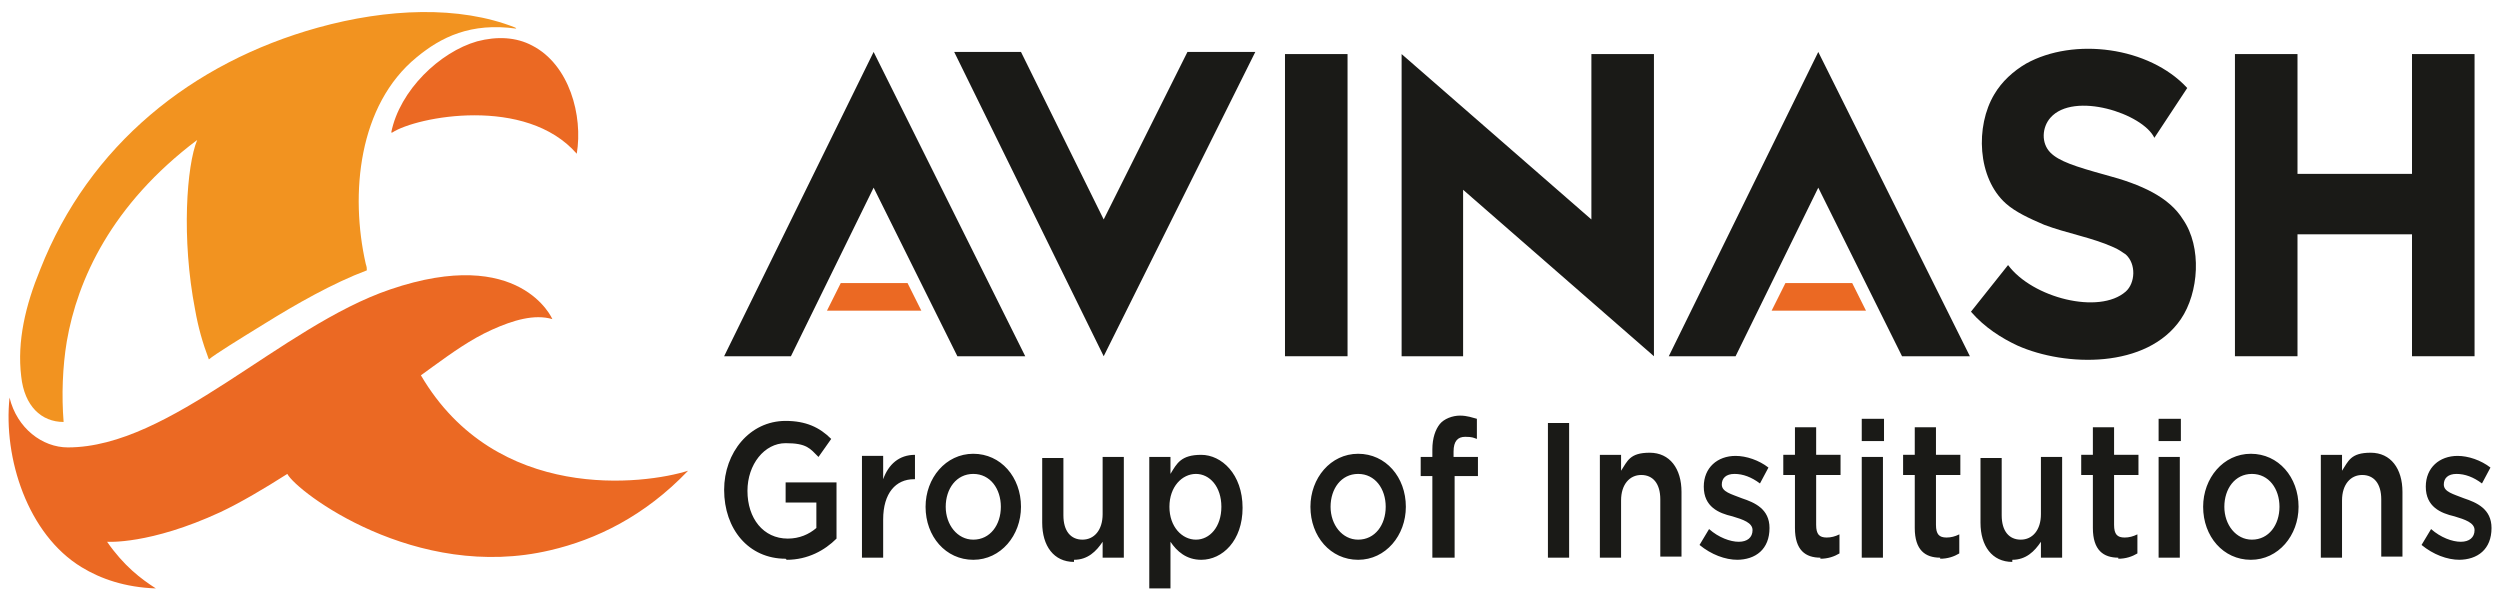
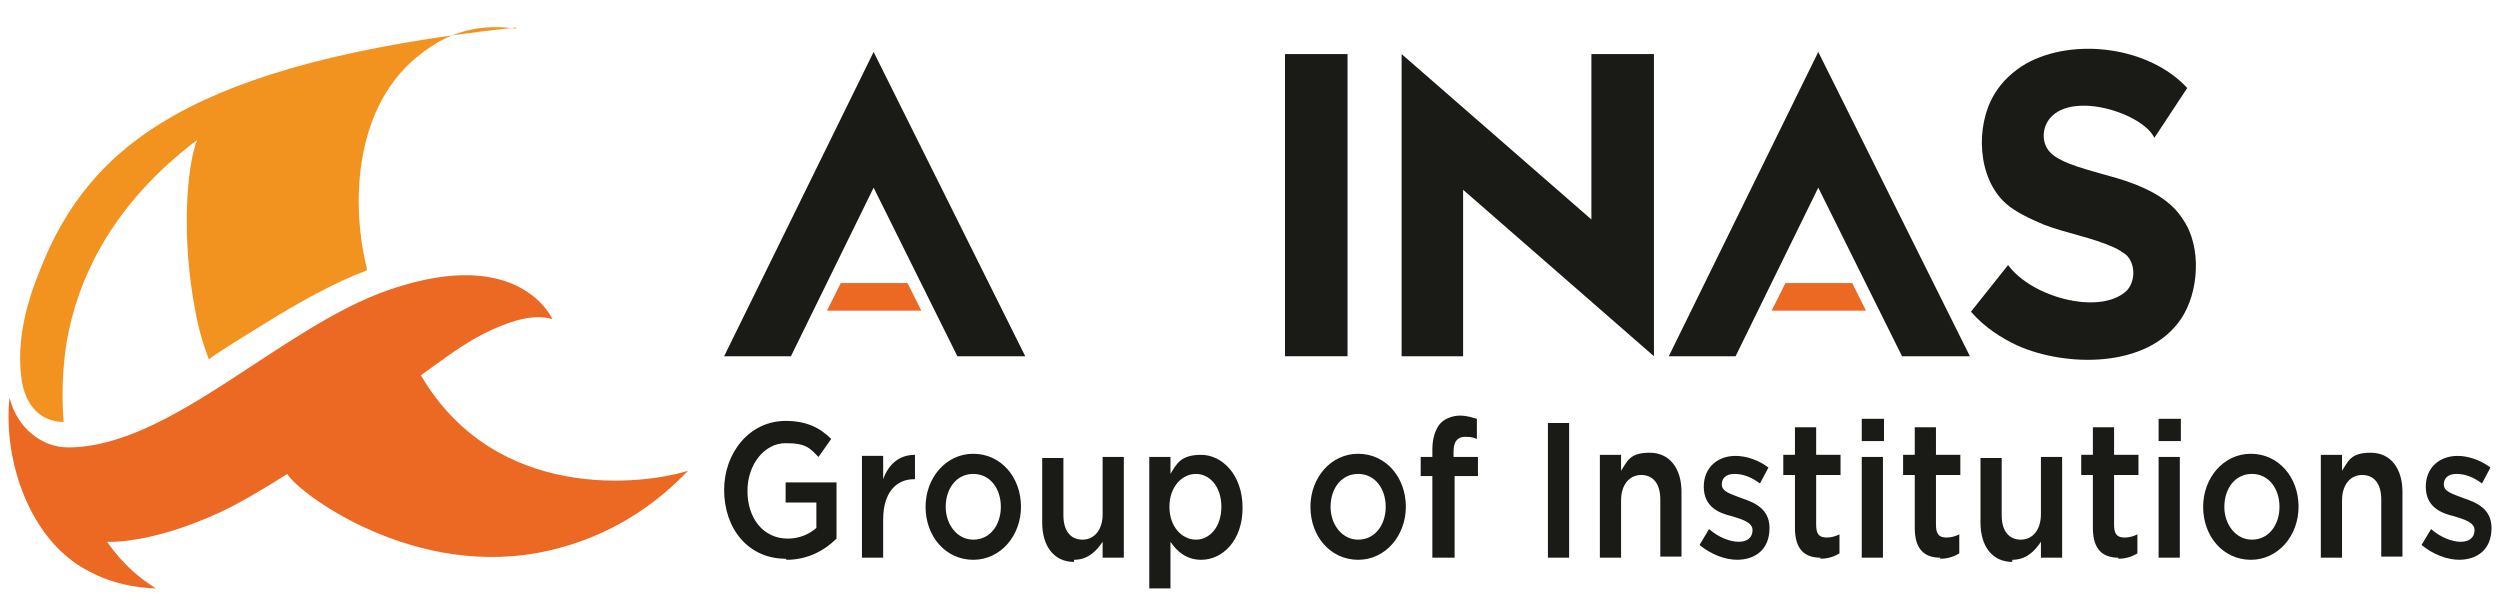
<svg xmlns="http://www.w3.org/2000/svg" id="Layer_1" version="1.1" viewBox="0 0 235.8 56.7">
  <defs>
    <style>
      .st0 {
        fill: #eb6923;
      }

      .st0, .st1 {
        fill-rule: evenodd;
      }

      .st1 {
        fill: #f29320;
      }

      .st2 {
        fill: #1a1a17;
      }
    </style>
  </defs>
  <g>
-     <path class="st1" d="M48.6,2.6c-5.3-2.1-12.1-1.8-18.6,0C18.1,5.9,8.4,13.7,3.8,25.4c-1.4,3.4-2.2,6.8-1.8,10.1.3,2.8,1.9,4.3,4,4.3-.2-2.5-.1-5.2.3-7.6,1-5.8,4.2-12.9,12.3-19-1,2.4-1.5,9.3-.2,16,.3,1.7.7,3.1,1.3,4.7.6-.5,2.7-1.8,5.3-3.4,2.9-1.8,6.4-3.8,9.6-5,0-.2,0-.3-.1-.6-1.5-6.6-.7-15,4.8-19.5,2.3-1.9,5.1-3.3,9.4-2.7" />
-     <path class="st0" d="M37,12.5c2.3-1.5,12.6-3.5,17.4,2,.6-3.6-.7-8.4-4.2-10.2-1.5-.8-3.3-.9-5.2-.4-3.5,1-7.3,4.6-8.1,8.6" />
+     <path class="st1" d="M48.6,2.6C18.1,5.9,8.4,13.7,3.8,25.4c-1.4,3.4-2.2,6.8-1.8,10.1.3,2.8,1.9,4.3,4,4.3-.2-2.5-.1-5.2.3-7.6,1-5.8,4.2-12.9,12.3-19-1,2.4-1.5,9.3-.2,16,.3,1.7.7,3.1,1.3,4.7.6-.5,2.7-1.8,5.3-3.4,2.9-1.8,6.4-3.8,9.6-5,0-.2,0-.3-.1-.6-1.5-6.6-.7-15,4.8-19.5,2.3-1.9,5.1-3.3,9.4-2.7" />
    <path class="st0" d="M39.7,35.4s.4-.3,1.1-.8c1.8-1.3,3.6-2.6,5.6-3.5,2-.9,4-1.5,5.7-1,0,0-3-7-15.3-2.8-10.3,3.5-20.7,14.9-30.4,14.9-2.4,0-4.8-1.8-5.5-4.7-.6,5.7,1.7,12.9,6.8,16,1.8,1.1,4.1,1.9,7,2-1.4-.9-3-2.1-4.6-4.4,0,0,4,.3,10.7-2.8,1.9-.9,4.1-2.2,6.3-3.6.9,1.7,12.1,10.2,24.8,7.2,4.3-1,8.9-3.2,13-7.5-4.1,1.3-18.1,3.1-25.2-9" />
  </g>
  <path class="st2" d="M231.9,52.8c1.8,0,3.1-1,3.1-3h0c0-1.8-1.4-2.4-2.6-2.8-1-.4-1.9-.6-1.9-1.3h0c0-.6.4-1,1.2-1s1.6.3,2.4.9l.8-1.5c-.9-.7-2.1-1.1-3.1-1.1-1.7,0-3,1.1-3,2.9h0c0,1.9,1.4,2.5,2.7,2.8,1,.3,1.9.6,1.9,1.3h0c0,.7-.5,1.1-1.3,1.1s-1.9-.4-2.8-1.2l-.9,1.5c1.1.9,2.4,1.4,3.6,1.4M218.9,52.6h2v-5.4c0-1.5.8-2.4,1.9-2.4s1.8.8,1.8,2.3v5.4h2v-6.1c0-2.2-1.1-3.7-3-3.7s-2.1.8-2.7,1.7v-1.5h-2v9.5ZM212.4,50.9c-1.5,0-2.6-1.4-2.6-3.1h0c0-1.7,1-3.1,2.6-3.1s2.6,1.4,2.6,3.1h0c0,1.7-1,3.1-2.6,3.1h0ZM212.3,52.8c2.6,0,4.5-2.3,4.5-5h0c0-2.8-1.9-5-4.5-5s-4.5,2.3-4.5,5h0c0,2.8,1.9,5,4.5,5h0ZM203.7,52.6h1.9v-9.5h-2v9.5h0ZM203.6,41.6h2.1v-2.1h-2.1v2.1h0ZM199.8,52.7c.7,0,1.3-.2,1.8-.5v-1.8c-.4.2-.8.3-1.2.3-.7,0-1-.3-1-1.2v-4.7h2.3v-1.9h-2.3v-2.6h-2v2.6h-1.1v1.9h1.1v5c0,2.1,1,2.8,2.4,2.8h0ZM189.8,52.8c1.3,0,2.1-.8,2.7-1.7v1.5h2v-9.5h-2v5.4c0,1.5-.8,2.4-1.9,2.4s-1.8-.8-1.8-2.3v-5.4h-2v6.1c0,2.2,1.1,3.7,3,3.7h0ZM183,52.7c.7,0,1.3-.2,1.8-.5v-1.8c-.4.2-.8.3-1.2.3-.7,0-1-.3-1-1.2v-4.7h2.3v-1.9h-2.3v-2.6h-2v2.6h-1.1v1.9h1.1v5c0,2.1,1,2.8,2.4,2.8h0ZM175.6,52.6h2v-9.5h-2v9.5ZM175.6,41.6h2.1v-2.1h-2.1v2.1ZM171.7,52.7c.7,0,1.3-.2,1.8-.5v-1.8c-.4.2-.8.3-1.2.3-.7,0-1-.3-1-1.2v-4.7h2.3v-1.9h-2.3v-2.6h-2v2.6h-1.1v1.9h1.1v5c0,2.1,1,2.8,2.4,2.8h0ZM163.8,52.8c1.8,0,3.1-1,3.1-3h0c0-1.8-1.4-2.4-2.6-2.8-1-.4-1.9-.6-1.9-1.3h0c0-.6.4-1,1.2-1s1.6.3,2.4.9l.8-1.5c-.9-.7-2.1-1.1-3.1-1.1-1.7,0-3,1.1-3,2.9h0c0,1.9,1.4,2.5,2.7,2.8,1,.3,1.9.6,1.9,1.3h0c0,.7-.5,1.1-1.3,1.1s-1.9-.4-2.8-1.2l-.9,1.5c1.1.9,2.4,1.4,3.6,1.4h0ZM150.9,52.6h2v-5.4c0-1.5.8-2.4,1.9-2.4s1.8.8,1.8,2.3v5.4h2v-6.1c0-2.2-1.1-3.7-3-3.7s-2.1.8-2.7,1.7v-1.5h-2v9.5ZM146,52.6h2v-12.7h-2v12.7ZM135.2,52.6h2v-7.7h2.2v-1.8h-2.3v-.5c0-1,.4-1.4,1.1-1.4s.8.1,1.1.2v-1.9c-.4-.1-.9-.3-1.6-.3s-1.5.3-1.9.8-.7,1.3-.7,2.4v.7h-1.1v1.8h1.1v7.7h0ZM128.1,50.9c-1.5,0-2.6-1.4-2.6-3.1h0c0-1.7,1-3.1,2.6-3.1s2.6,1.4,2.6,3.1h0c0,1.7-1,3.1-2.6,3.1h0ZM128.1,52.8c2.6,0,4.5-2.3,4.5-5h0c0-2.8-1.9-5-4.5-5s-4.5,2.3-4.5,5h0c0,2.8,1.9,5,4.5,5h0ZM112.8,50.9c-1.3,0-2.5-1.2-2.5-3.1h0c0-1.9,1.2-3.1,2.5-3.1s2.4,1.2,2.4,3.1h0c0,1.9-1.1,3.1-2.4,3.1ZM108.4,55.5h2v-4.4c.6.9,1.5,1.7,2.9,1.7,2,0,3.9-1.8,3.9-4.9h0c0-3.2-2-5-3.9-5s-2.3.8-2.9,1.8v-1.6h-2v12.4h0ZM101.3,52.8c1.3,0,2.1-.8,2.7-1.7v1.5h2v-9.5h-2v5.4c0,1.5-.8,2.4-1.9,2.4s-1.8-.8-1.8-2.3v-5.4h-2v6.1c0,2.2,1.1,3.7,3,3.7h0ZM91.8,50.9c-1.5,0-2.6-1.4-2.6-3.1h0c0-1.7,1-3.1,2.6-3.1s2.6,1.4,2.6,3.1h0c0,1.7-1,3.1-2.6,3.1h0ZM91.8,52.8c2.6,0,4.5-2.3,4.5-5h0c0-2.8-1.9-5-4.5-5s-4.5,2.3-4.5,5h0c0,2.8,1.9,5,4.5,5h0ZM81.3,52.6h2v-3.6c0-2.5,1.2-3.8,2.9-3.8h.1v-2.3c-1.5,0-2.5.9-3,2.3v-2.2h-2v9.5h0ZM74.2,52.8c2,0,3.6-.9,4.7-2v-5.3h-4.8v1.9h2.9v2.4c-.7.6-1.6,1-2.7,1-2.3,0-3.8-1.9-3.8-4.5h0c0-2.5,1.6-4.5,3.6-4.5s2.3.5,3.1,1.3l1.2-1.7c-1.1-1.1-2.4-1.7-4.3-1.7-3.4,0-5.8,3-5.8,6.5h0c0,3.7,2.3,6.5,5.8,6.5h0Z" />
  <rect class="st2" x="121.2" y="5.1" width="5.9" height="28.5" />
  <polygon class="st2" points="132.2 33.6 138 33.6 138 17.9 156 33.6 156 5.1 150.1 5.1 150.1 20.7 132.2 5.1 132.2 33.6" />
  <path class="st2" d="M205.7,30.1c1.7-2.5,2-6.8.2-9.4-1.3-2.1-3.9-3.3-7.3-4.2-2.9-.8-4.4-1.3-5.2-2.1-.9-.9-.8-2.4,0-3.3,2.2-2.5,8.7-.4,9.8,1.9l3.1-4.7c-3.6-3.9-10.7-4.8-15.2-2.3-1.2.7-2.3,1.7-3,2.9-1.8,3-1.6,7.9,1.1,10.3.9.8,2.2,1.4,3.6,2,2.1.8,4.5,1.2,6.5,2.1.5.2.9.5,1.2.7,1,.9.9,2.7,0,3.5-2.5,2.2-8.8.6-11.1-2.5l-3.5,4.4c1.3,1.5,2.9,2.5,4.4,3.2,4.5,2,12.2,2.2,15.4-2.5" />
-   <polygon class="st2" points="210.8 33.6 216.7 33.6 216.7 22.1 227.5 22.1 227.5 33.6 233.4 33.6 233.4 5.1 227.5 5.1 227.5 16.4 216.7 16.4 216.7 5.1 210.8 5.1 210.8 33.6" />
-   <polygon class="st2" points="90 4.9 96.3 4.9 104.1 20.7 112 4.9 118.4 4.9 104.1 33.6 90 4.9" />
  <polygon class="st2" points="68.3 33.6 74.6 33.6 82.4 17.7 90.3 33.6 96.7 33.6 82.4 4.9 68.3 33.6" />
  <polygon class="st2" points="157.4 33.6 163.7 33.6 171.5 17.7 179.4 33.6 185.8 33.6 171.5 4.9 157.4 33.6" />
  <path class="st0" d="M176,29.3l-1.3-2.6h-6.3l-1.3,2.6h8.9ZM86.9,29.3l-1.3-2.6h-6.3l-1.3,2.6h8.9Z" />
</svg>